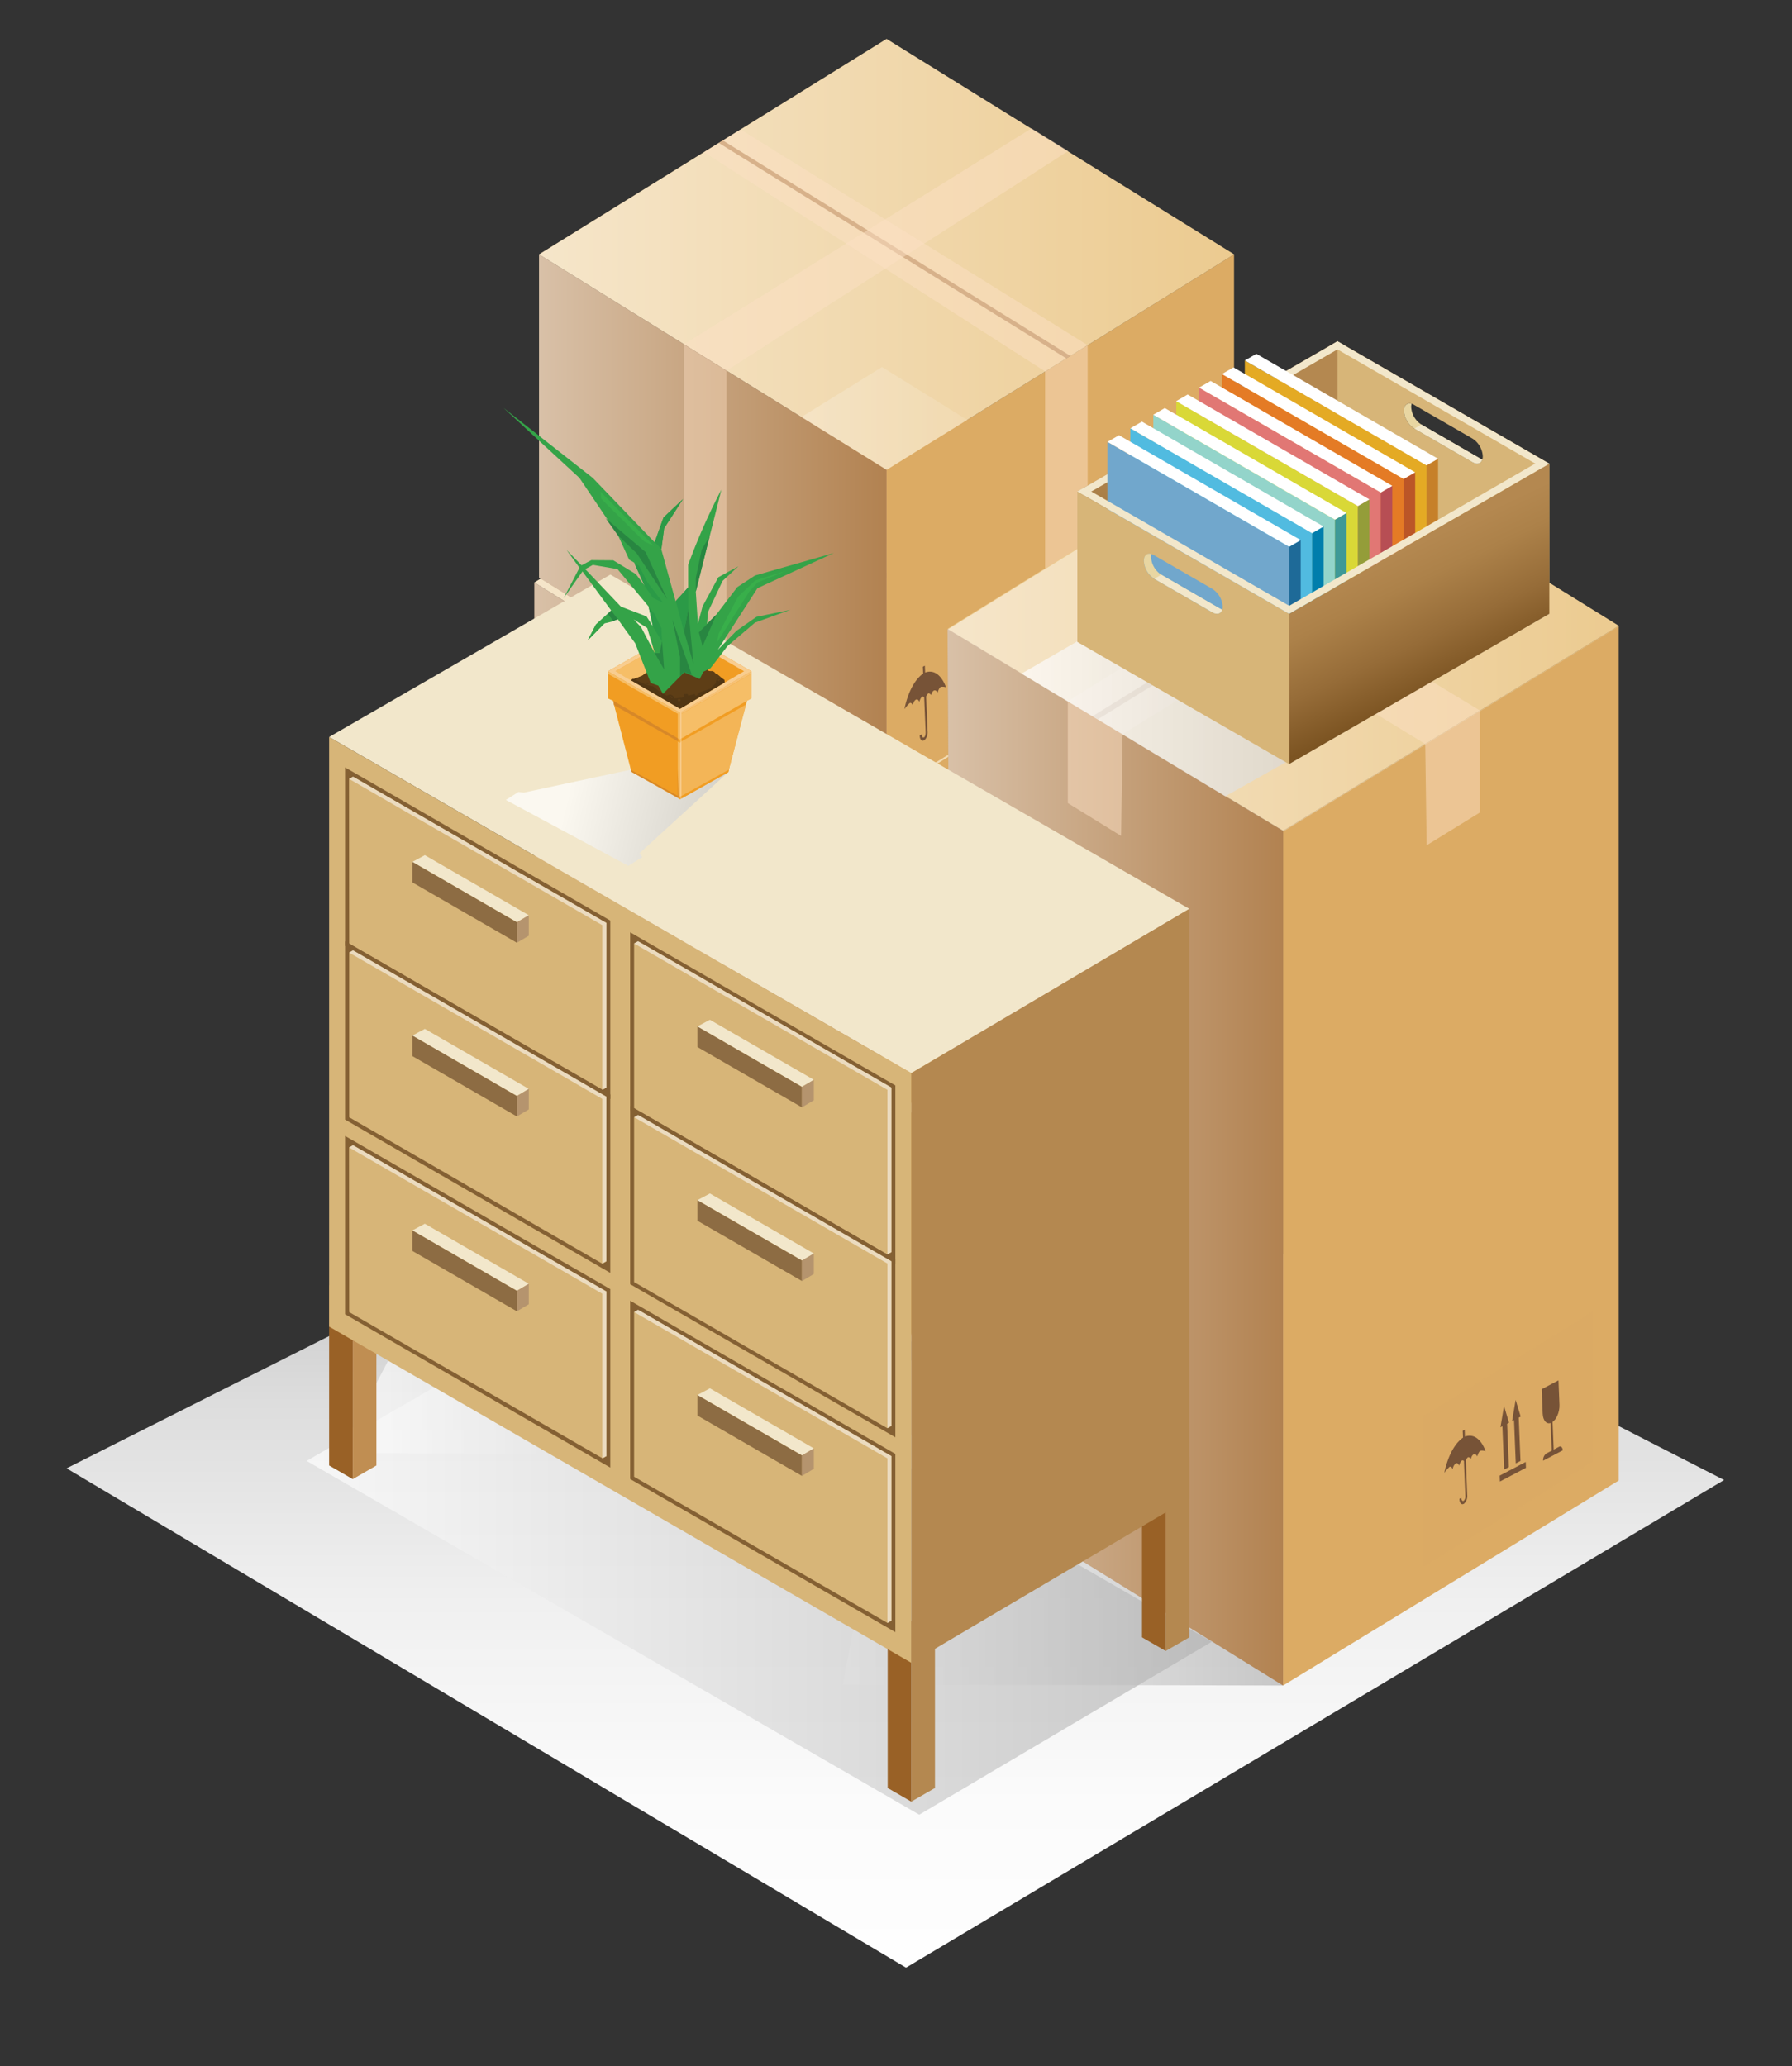
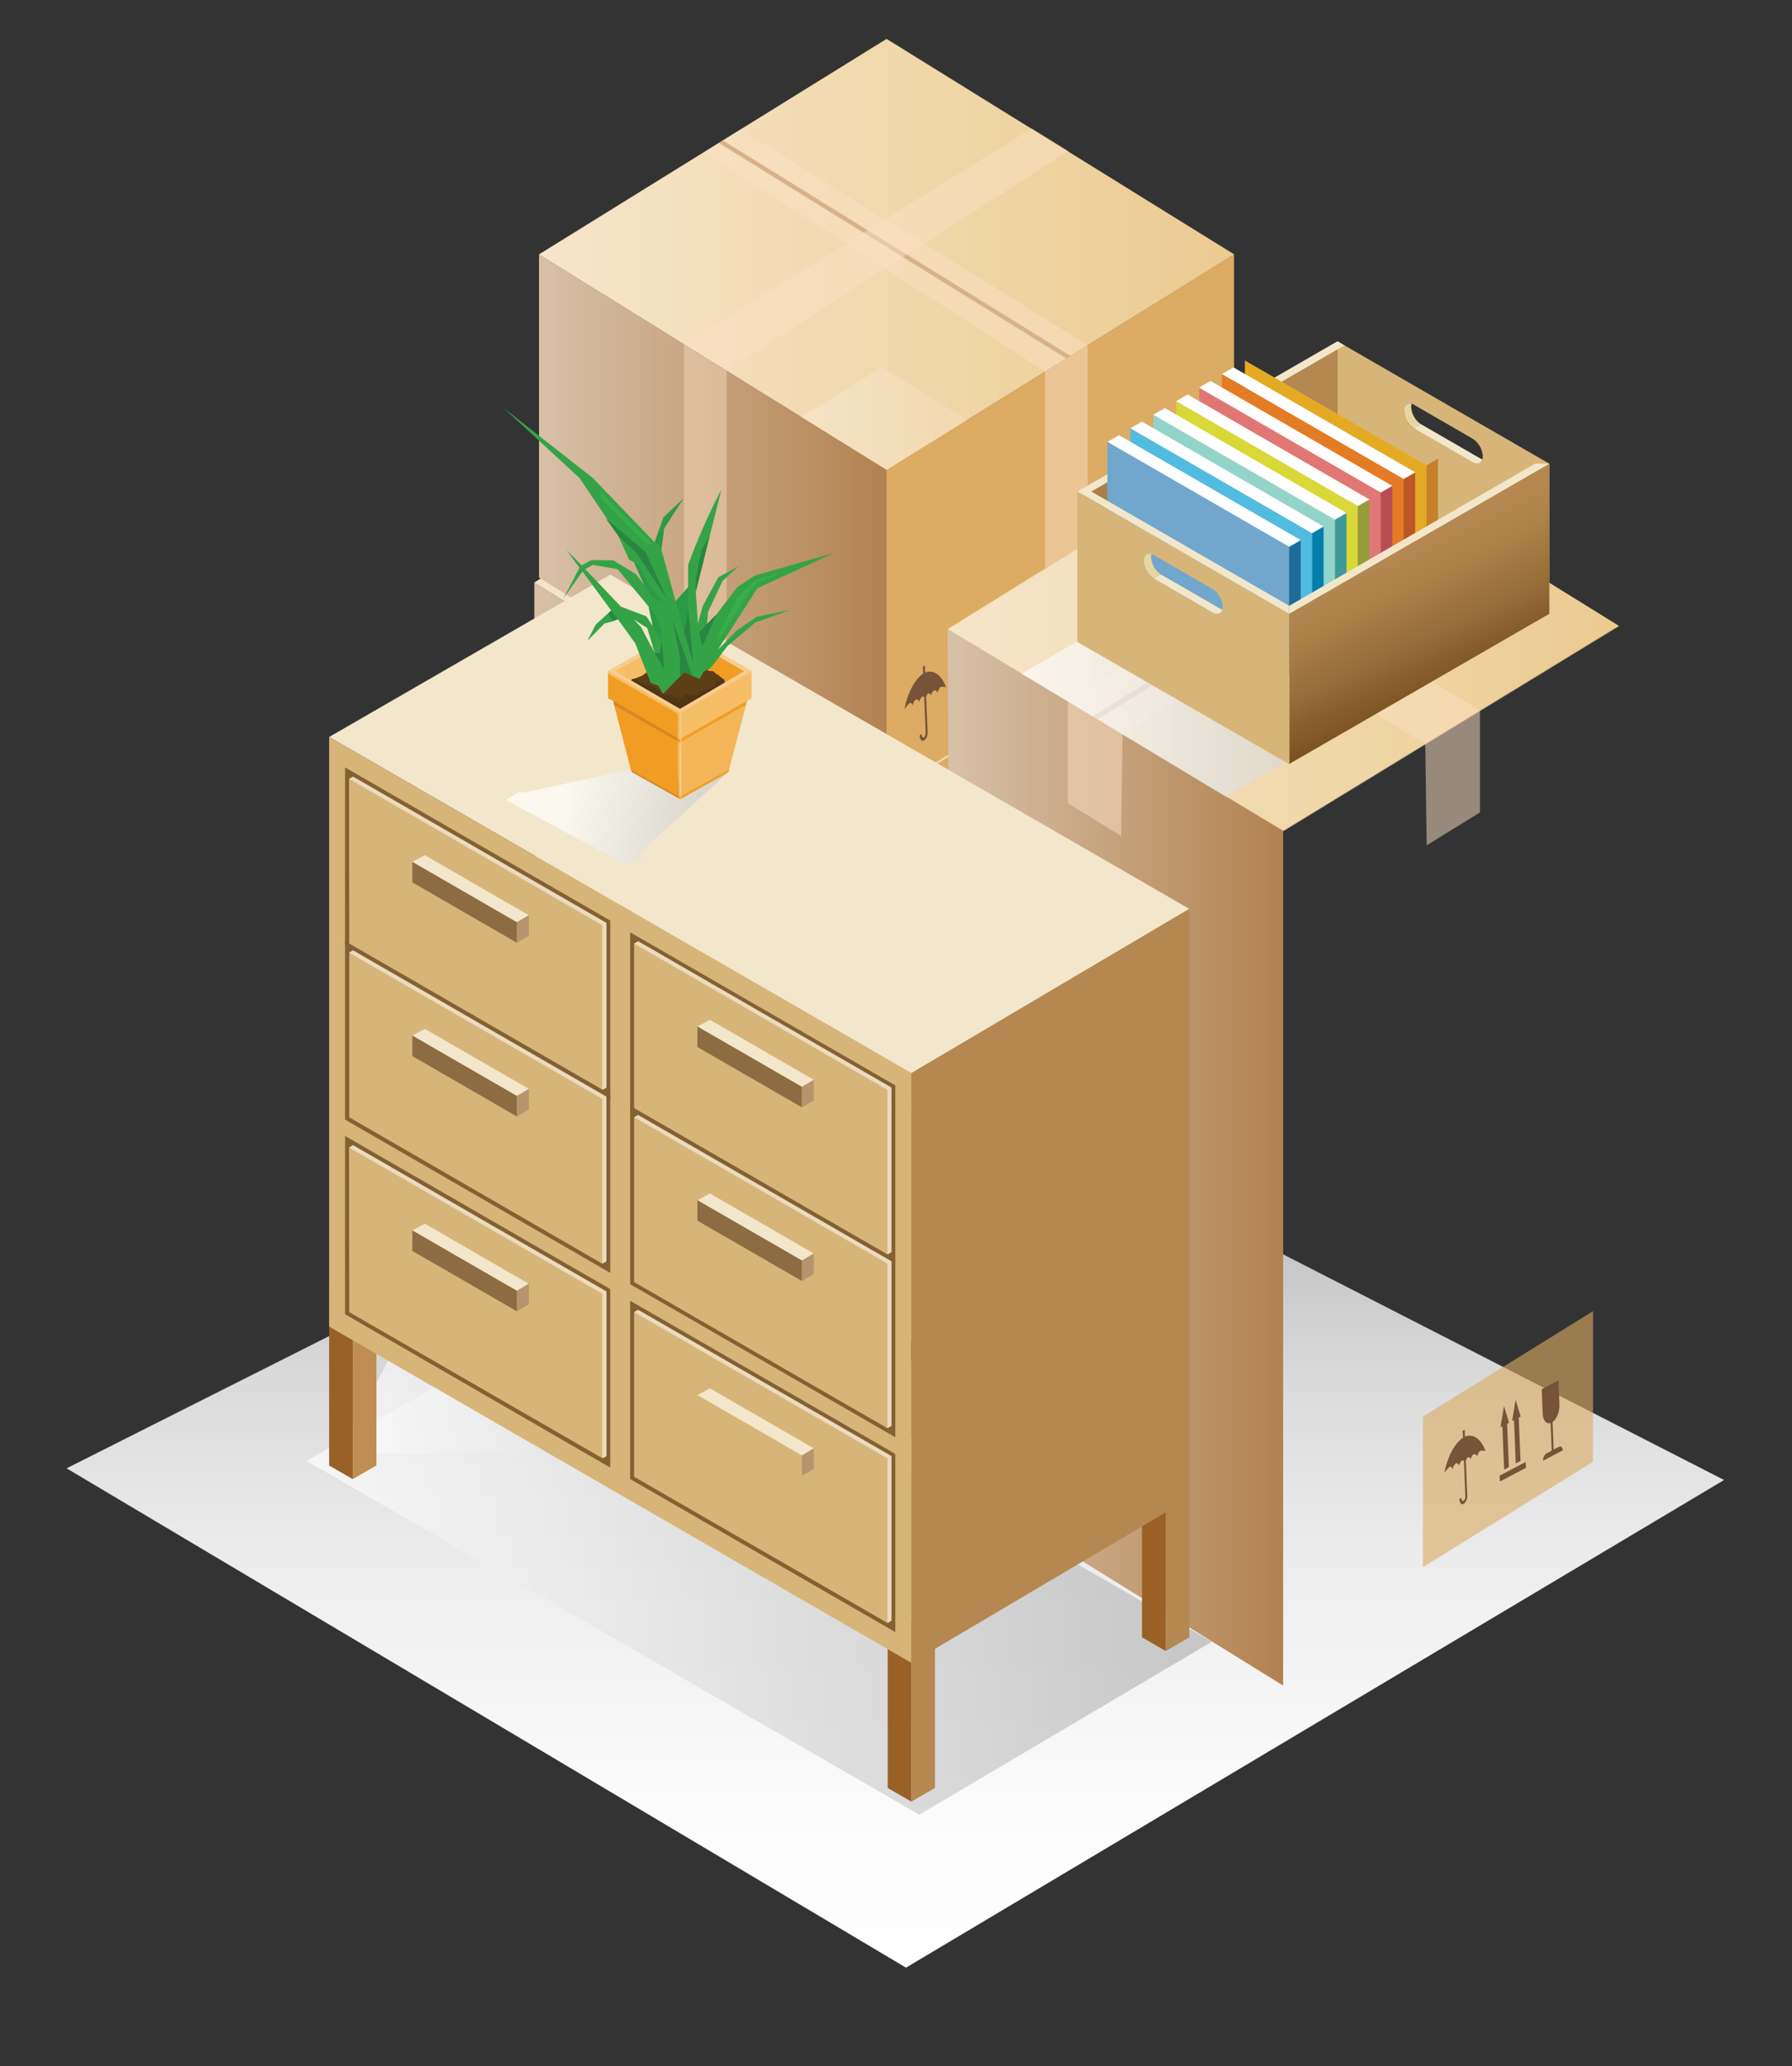
<svg xmlns="http://www.w3.org/2000/svg" xmlns:xlink="http://www.w3.org/1999/xlink" viewBox="0 0 390 449.64">
  <rect x="0" y="0" width="390" height="449.64" fill="#333333" stroke="none" />
  <defs>
    <style>.cls-1{isolation:isolate;}.cls-2{fill:url(#linear-gradient);}.cls-16,.cls-20,.cls-3,.cls-41,.cls-49{opacity:0.7;}.cls-12,.cls-14,.cls-16,.cls-17,.cls-20,.cls-3,.cls-41,.cls-49,.cls-7{mix-blend-mode:multiply;}.cls-3{fill:url(#linear-gradient-2);}.cls-4{fill:#eccb90;}.cls-19,.cls-5{fill:#dcab64;}.cls-6{fill:#b28251;}.cls-12,.cls-14,.cls-17,.cls-7,.cls-9{opacity:0.5;}.cls-7{fill:url(#linear-gradient-3);}.cls-8,.cls-9{fill:#fde1c4;}.cls-8{opacity:0.42;}.cls-10{fill:#775337;}.cls-11,.cls-13,.cls-15,.cls-18{opacity:0.52;}.cls-11{fill:url(#linear-gradient-4);}.cls-12{fill:url(#linear-gradient-5);}.cls-13{fill:url(#linear-gradient-6);}.cls-14{fill:url(#linear-gradient-7);}.cls-15{fill:url(#linear-gradient-8);}.cls-16{fill:url(#linear-gradient-9);}.cls-17{fill:url(#linear-gradient-10);}.cls-18{fill:url(#linear-gradient-11);}.cls-19{opacity:0.61;mix-blend-mode:screen;}.cls-20{fill:url(#linear-gradient-12);}.cls-21{fill:#d7b578;}.cls-22{fill:url(#linear-gradient-13);}.cls-23{fill:#f2e7cb;}.cls-24{fill:#e8d6a2;}.cls-25{fill:#e4aa24;}.cls-26{fill:#c6802a;}.cls-27{fill:#fff;}.cls-28{fill:#e47b25;}.cls-29{fill:#bb5627;}.cls-30{fill:#e17774;}.cls-31{fill:#b74e54;}.cls-32{fill:#d9d837;}.cls-33{fill:#949d39;}.cls-34{fill:#93d4ca;}.cls-35{fill:#3f9997;}.cls-36{fill:#51bbe0;}.cls-37{fill:#017eac;}.cls-38{fill:#71a7cc;}.cls-39{fill:#1e6a98;}.cls-40{fill:url(#linear-gradient-14);}.cls-41{fill:url(#linear-gradient-15);}.cls-42{fill:#c08e52;}.cls-43{fill:#996126;}.cls-44{fill:#b48850;}.cls-45{fill:#846033;}.cls-46{fill:#8d6c43;}.cls-47{fill:#b5946e;}.cls-48{fill:#ebdbbf;}.cls-49,.cls-50,.cls-51,.cls-52,.cls-53,.cls-54,.cls-55,.cls-56,.cls-57,.cls-58,.cls-59,.cls-60,.cls-61{fill-rule:evenodd;}.cls-49{fill:url(#linear-gradient-16);}.cls-50{fill:#f19d23;}.cls-51{fill:#f6be67;}.cls-52{fill:#f6c277;}.cls-53{fill:#f8cd90;}.cls-54{fill:#d78828;}.cls-55{fill:#f3b557;}.cls-56{fill:#5e3e16;}.cls-57{fill:#513614;}.cls-58{fill:#34a348;}.cls-59{fill:#38af4a;}.cls-60{fill:#288641;}.cls-61{fill:#2b9a47;}</style>
    <linearGradient id="linear-gradient" x1="194.86" y1="436.15" x2="194.86" y2="100.56" gradientUnits="userSpaceOnUse">
      <stop offset="0" stop-color="#fff" />
      <stop offset="0.13" stop-color="#fbfbfb" />
      <stop offset="0.26" stop-color="#f0f0f0" />
      <stop offset="0.39" stop-color="#ddd" />
      <stop offset="0.51" stop-color="#c2c2c2" />
      <stop offset="0.63" stop-color="#9f9f9f" />
      <stop offset="0.75" stop-color="#757575" />
      <stop offset="0.87" stop-color="#434343" />
      <stop offset="0.98" stop-color="#0a0a0a" />
      <stop offset="1" stop-color="#010101" />
    </linearGradient>
    <linearGradient id="linear-gradient-2" x1="73.92" y1="276.23" x2="191.78" y2="276.23" gradientUnits="userSpaceOnUse">
      <stop offset="0" stop-color="#fff" />
      <stop offset="1" stop-color="#b4b4b4" />
    </linearGradient>
    <linearGradient id="linear-gradient-3" x1="116.3" y1="257.78" x2="191.93" y2="257.78" gradientUnits="userSpaceOnUse">
      <stop offset="0" stop-color="#fff" />
      <stop offset="1" stop-color="#b28251" />
    </linearGradient>
    <linearGradient id="linear-gradient-4" x1="116.31" y1="199.18" x2="267.58" y2="199.18" gradientUnits="userSpaceOnUse">
      <stop offset="0" stop-color="#fff" />
      <stop offset="1" stop-color="#eccb90" />
    </linearGradient>
    <linearGradient id="linear-gradient-5" x1="116.3" y1="185.36" x2="191.93" y2="185.36" xlink:href="#linear-gradient-3" />
    <linearGradient id="linear-gradient-6" x1="116.31" y1="126.76" x2="267.58" y2="126.76" xlink:href="#linear-gradient-4" />
    <linearGradient id="linear-gradient-7" x1="117.31" y1="113.96" x2="192.94" y2="113.96" xlink:href="#linear-gradient-3" />
    <linearGradient id="linear-gradient-8" x1="117.33" y1="55.36" x2="268.59" y2="55.36" xlink:href="#linear-gradient-4" />
    <linearGradient id="linear-gradient-9" x1="183.38" y1="290.9" x2="279.25" y2="290.9" xlink:href="#linear-gradient-2" />
    <linearGradient id="linear-gradient-10" x1="206.21" y1="251.82" x2="279.25" y2="251.82" xlink:href="#linear-gradient-3" />
    <linearGradient id="linear-gradient-11" x1="206.3" y1="136.12" x2="352.39" y2="136.12" xlink:href="#linear-gradient-4" />
    <linearGradient id="linear-gradient-12" x1="222.32" y1="140.09" x2="337.18" y2="140.09" xlink:href="#linear-gradient-2" />
    <linearGradient id="linear-gradient-13" x1="262.78" y1="94" x2="262.78" y2="141.21" gradientUnits="userSpaceOnUse">
      <stop offset="0" stop-color="#b48850" />
      <stop offset="0.25" stop-color="#ac8149" />
      <stop offset="0.64" stop-color="#966c38" />
      <stop offset="1" stop-color="#7c5422" />
    </linearGradient>
    <linearGradient id="linear-gradient-14" x1="302.86" y1="120.84" x2="315.88" y2="148.44" xlink:href="#linear-gradient-13" />
    <linearGradient id="linear-gradient-15" x1="66.73" y1="337.81" x2="263.73" y2="337.81" xlink:href="#linear-gradient-2" />
    <linearGradient id="linear-gradient-16" x1="123.96" y1="172.75" x2="168.19" y2="182.99" xlink:href="#linear-gradient-2" />
  </defs>
  <g class="cls-1">
    <g id="Layer_1" data-name="Layer 1">
      <polygon class="cls-2" points="197.18 428.19 375.22 322.07 193.78 229.23 14.49 319.53 197.18 428.19" />
      <polygon class="cls-3" points="116.15 235.93 73.92 316.18 136.8 316.53 191.78 316.53 191.78 253.58 116.15 235.93" />
      <polygon class="cls-4" points="117.31 55.36 192.94 102.24 268.57 55.36 192.94 8.48 117.31 55.36" />
      <polygon class="cls-4" points="116.3 126.76 191.93 173.64 267.56 126.76 191.93 79.88 116.3 126.76" />
      <polygon class="cls-4" points="116.3 199.18 191.93 246.06 267.56 199.18 191.93 152.3 116.3 199.18" />
      <polygon class="cls-5" points="191.93 316.38 191.93 246.06 267.56 199.18 267.56 269.5 191.93 316.38" />
      <polygon class="cls-6" points="116.3 199.18 116.3 269.5 191.93 316.38 191.93 246.06 116.3 199.18" />
      <polygon class="cls-7" points="116.3 199.18 116.3 269.5 191.93 316.38 191.93 246.06 116.3 199.18" />
      <polygon class="cls-8" points="157.1 224.53 157.1 294.8 147.84 289.06 147.84 218.79 157.1 224.53" />
      <polygon class="cls-9" points="226.43 224.67 226.43 294.94 235.7 289.2 235.7 218.93 226.43 224.67" />
      <path class="cls-10" d="M200.32,290.18l-.06-1.5-.42.23.06,1.49c-3.15,2.23-4.07,7.75-4.07,7.75a8.53,8.53,0,0,1,1.08-1.27c.44-.37.75.5.75.5a2,2,0,0,1,.62-1.28c.53-.34.77.47.77.47s.26-.91.62-1.12a.37.37,0,0,1,.45.09l.32,7.66a1.33,1.33,0,0,1-.37,1.09l-.06,0c-.22.12-.42-.18-.44-.66l-.43.23c0,.85.44,1.36.9,1.11l.06,0a2.31,2.31,0,0,0,.76-2l-.31-7.56a2.15,2.15,0,0,1,.41-.65c.29-.2.69.34.69.34s.16-.84.63-1.05.77.47.77.47.29-1.16.74-1.26a2.34,2.34,0,0,1,1.07.1S203.52,289,200.32,290.18Z" />
      <polygon class="cls-10" points="210.01 287.12 209.45 285.28 208.89 283.44 208.51 285.78 208.13 288.12 208.55 287.89 208.95 297.4 209.99 296.85 209.59 287.34 210.01 287.12" />
      <polygon class="cls-10" points="212.56 285.77 212.01 283.93 211.45 282.09 211.06 284.43 210.68 286.77 211.1 286.54 211.5 296.05 212.54 295.5 212.14 285.99 212.56 285.77" />
      <polygon class="cls-10" points="213.74 297.01 208.03 300.03 207.98 298.73 213.69 295.71 213.74 297.01" />
      <path class="cls-10" d="M219.36,287.06h0c-1,.54-1.9-.34-2-2l-.23-5.37,3.67-2,.23,5.37C221.14,284.77,220.37,286.53,219.36,287.06Z" />
      <polygon class="cls-10" points="219.86 293.58 219.42 293.81 219.12 286.79 219.56 286.56 219.86 293.58" />
      <path class="cls-10" d="M221.81,293.16l-4.3,2.27h0a1.82,1.82,0,0,1,.7-1.58l2.81-1.49c.41-.22.76.14.79.8Z" />
      <polygon class="cls-11" points="116.31 199.18 191.95 246.06 267.58 199.18 191.95 152.3 116.31 199.18" />
      <polygon class="cls-6" points="231.05 221.81 155.44 174.94 156.29 174.39 231.93 221.27 231.05 221.81" />
      <polygon class="cls-9" points="223.48 171.76 231.45 176.7 157.1 224.49 147.84 218.75 223.48 171.76" />
      <polygon class="cls-9" points="160.17 172 152.2 176.94 226.44 224.67 235.7 218.93 160.17 172" />
      <polygon class="cls-5" points="191.93 243.96 191.93 173.64 267.56 126.76 267.56 197.08 191.93 243.96" />
      <polygon class="cls-6" points="116.3 126.76 116.3 197.08 191.93 243.96 191.93 173.64 116.3 126.76" />
      <polygon class="cls-12" points="116.3 126.76 116.3 197.08 191.93 243.96 191.93 173.64 116.3 126.76" />
      <polygon class="cls-8" points="157.1 152.11 157.1 222.38 147.84 216.63 147.84 146.37 157.1 152.11" />
      <polygon class="cls-9" points="226.43 152.25 226.43 222.52 235.7 216.78 235.7 146.51 226.43 152.25" />
      <path class="cls-10" d="M200.32,217.76l-.06-1.5-.42.23.06,1.49c-3.15,2.23-4.07,7.75-4.07,7.75a8.53,8.53,0,0,1,1.08-1.27c.44-.37.75.5.75.5a2,2,0,0,1,.62-1.28c.53-.34.77.47.77.47s.26-.91.62-1.12a.37.37,0,0,1,.45.09l.32,7.66a1.33,1.33,0,0,1-.37,1.09l-.06,0c-.22.11-.42-.19-.44-.67l-.43.23c0,.85.44,1.36.9,1.11l.06,0a2.31,2.31,0,0,0,.76-2l-.31-7.56a2.15,2.15,0,0,1,.41-.65c.29-.2.69.34.69.34s.16-.84.63-1.05.77.47.77.47.29-1.16.74-1.26a2.34,2.34,0,0,1,1.07.1S203.52,216.62,200.32,217.76Z" />
      <polygon class="cls-10" points="210.01 214.7 209.45 212.86 208.89 211.02 208.51 213.36 208.13 215.7 208.55 215.47 208.95 224.98 209.99 224.43 209.59 214.92 210.01 214.7" />
      <polygon class="cls-10" points="212.56 213.35 212.01 211.51 211.45 209.67 211.06 212.01 210.68 214.35 211.1 214.12 211.5 223.63 212.54 223.08 212.14 213.57 212.56 213.35" />
      <polygon class="cls-10" points="213.74 224.59 208.03 227.61 207.98 226.31 213.69 223.29 213.74 224.59" />
      <path class="cls-10" d="M219.36,214.64h0c-1,.54-1.9-.34-2-2l-.23-5.37,3.67-1.95.23,5.37C221.14,212.36,220.37,214.11,219.36,214.64Z" />
      <polygon class="cls-10" points="219.86 221.16 219.42 221.4 219.12 214.37 219.56 214.14 219.86 221.16" />
      <path class="cls-10" d="M221.81,220.74l-4.3,2.27h0a1.82,1.82,0,0,1,.7-1.58l2.81-1.49c.41-.22.76.14.79.8Z" />
      <polygon class="cls-13" points="116.31 126.76 191.95 173.64 267.58 126.76 191.95 79.88 116.31 126.76" />
      <polygon class="cls-6" points="231.05 149.39 155.44 102.52 156.29 101.97 231.93 148.85 231.05 149.39" />
      <polygon class="cls-9" points="223.48 99.34 231.45 104.28 157.1 152.07 147.84 146.33 223.48 99.34" />
      <polygon class="cls-9" points="160.17 99.58 152.2 104.52 226.44 152.25 235.7 146.51 160.17 99.58" />
      <polygon class="cls-5" points="192.94 172.56 192.94 102.24 268.57 55.36 268.57 125.68 192.94 172.56" />
      <polygon class="cls-6" points="117.31 55.36 117.31 125.68 192.94 172.56 192.94 102.24 117.31 55.36" />
      <polygon class="cls-14" points="117.31 55.36 117.31 125.68 192.94 172.56 192.94 102.24 117.31 55.36" />
      <polygon class="cls-8" points="158.12 80.71 158.12 150.97 148.85 145.23 148.85 74.97 158.12 80.71" />
      <polygon class="cls-9" points="227.45 80.85 227.45 151.11 236.71 145.37 236.71 75.11 227.45 80.85" />
      <path class="cls-10" d="M201.34,146.35l-.06-1.49-.43.22.06,1.5c-3.15,2.23-4.07,7.74-4.07,7.74a9.23,9.23,0,0,1,1.08-1.27c.44-.36.75.5.75.5s.09-.94.62-1.27.77.47.77.47.26-.92.63-1.13a.35.35,0,0,1,.44.09l.32,7.66c0,.48-.14,1-.36,1.09l-.07,0c-.22.12-.42-.19-.44-.66l-.42.22c0,.86.43,1.36.89,1.12l.07,0a2.34,2.34,0,0,0,.76-2l-.32-7.56a2,2,0,0,1,.42-.65c.28-.2.69.33.69.33s.16-.84.62-1,.77.47.77.47.3-1.17.75-1.27a2.41,2.41,0,0,1,1.06.11S204.54,145.22,201.34,146.35Z" />
      <polygon class="cls-10" points="211.03 143.29 210.47 141.45 209.91 139.61 209.53 141.95 209.14 144.29 209.57 144.07 209.97 153.57 211 153.02 210.6 143.52 211.03 143.29" />
      <polygon class="cls-10" points="213.58 141.94 213.02 140.1 212.46 138.26 212.08 140.6 211.69 142.94 212.12 142.72 212.52 152.22 213.56 151.67 213.16 142.17 213.58 141.94" />
      <polygon class="cls-10" points="214.76 153.18 209.05 156.2 208.99 154.91 214.7 151.88 214.76 153.18" />
      <path class="cls-10" d="M220.37,143.24h0c-1,.54-1.89-.34-2-2l-.23-5.37,3.68-2,.23,5.38C222.15,141,221.39,142.7,220.37,143.24Z" />
      <polygon class="cls-10" points="220.87 149.76 220.43 149.99 220.14 142.97 220.57 142.73 220.87 149.76" />
      <path class="cls-10" d="M222.83,149.33l-4.3,2.28h0a1.82,1.82,0,0,1,.69-1.59l2.81-1.49c.41-.21.77.14.8.8Z" />
      <polygon class="cls-15" points="117.33 55.36 192.96 102.24 268.59 55.36 192.96 8.48 117.33 55.36" />
      <polygon class="cls-6" points="232.06 77.99 156.45 31.12 157.31 30.56 232.94 77.44 232.06 77.99" />
      <polygon class="cls-9" points="224.5 27.93 232.47 32.87 158.12 80.67 148.85 74.92 224.5 27.93" />
      <polygon class="cls-9" points="161.18 28.17 153.21 33.11 227.46 80.84 236.71 75.11 161.18 28.17" />
-       <polygon class="cls-16" points="213.19 215.01 183.38 366.6 279.25 366.79 279.25 286.34 213.19 215.01" />
      <polygon class="cls-4" points="206.21 136.85 279.78 91.24 352.29 136.18 279.25 180.79 206.21 136.85" />
      <polygon class="cls-6" points="207.28 322.18 279.25 366.79 279.25 180.79 206.21 136.85 207.28 322.18" />
      <polygon class="cls-9" points="244.31 159.77 317.32 114.51 305.52 107.2 232.39 152.6 244.31 159.77" />
      <polygon class="cls-6" points="238.91 156.54 237.78 155.85 310.96 110.57 312.08 111.26 238.91 156.54" />
-       <polygon class="cls-5" points="279.25 366.79 352.29 322.18 352.29 136.18 279.25 180.79 279.25 366.79" />
      <polygon class="cls-17" points="207.28 322.18 279.25 366.79 279.25 180.79 206.21 136.85 207.28 322.18" />
      <polygon class="cls-18" points="206.3 136.95 279.88 91.34 352.38 136.28 279.35 180.89 206.3 136.95" />
      <polygon class="cls-19" points="309.68 341.04 346.69 318.1 346.69 285.33 309.68 308.27 309.68 341.04" />
      <polygon class="cls-9" points="248.97 110.34 322.09 154.62 310.18 161.9 237.18 117.43 248.97 110.34" />
      <polygon class="cls-9" points="243.99 181.91 244.31 159.77 232.39 152.6 232.39 174.76 243.99 181.91" />
      <polygon class="cls-9" points="310.49 183.95 310.18 161.9 322.09 154.64 322.09 176.8 310.49 183.95" />
      <path class="cls-10" d="M318.82,312.62l-.06-1.48-.42.22.06,1.49c-3.13,2.2-4.06,7.66-4.06,7.66a9.35,9.35,0,0,1,1.08-1.26c.43-.36.74.5.74.5a1.91,1.91,0,0,1,.62-1.26c.52-.33.76.47.76.47s.26-.91.62-1.12a.35.35,0,0,1,.44.1l.3,7.59a1.34,1.34,0,0,1-.36,1.08l-.07,0c-.21.12-.41-.19-.43-.66l-.42.22c0,.85.43,1.35.88,1.11l.06,0a2.28,2.28,0,0,0,.76-2l-.3-7.49a2.07,2.07,0,0,1,.42-.64c.28-.2.68.33.68.33s.16-.83.63-1,.75.47.75.47.3-1.16.75-1.26a2.35,2.35,0,0,1,1.05.11S322,311.51,318.82,312.62Z" />
      <polygon class="cls-10" points="328.42 309.62 327.87 307.79 327.32 305.96 326.94 308.28 326.55 310.6 326.97 310.38 327.35 319.8 328.38 319.25 328 309.84 328.42 309.62" />
      <polygon class="cls-10" points="330.95 308.28 330.4 306.46 329.85 304.63 329.47 306.95 329.08 309.27 329.5 309.05 329.88 318.46 330.91 317.92 330.53 308.5 330.95 308.28" />
      <polygon class="cls-10" points="332.1 319.42 326.43 322.4 326.38 321.12 332.05 318.14 332.1 319.42" />
      <path class="cls-10" d="M337.68,309.58h0c-1,.53-1.87-.34-1.94-1.95l-.21-5.32,3.65-1.93.21,5.33C339.45,307.32,338.69,309.05,337.68,309.58Z" />
      <polygon class="cls-10" points="338.16 316.04 337.73 316.27 337.45 309.31 337.88 309.08 338.16 316.04" />
      <path class="cls-10" d="M340.1,315.62l-4.26,2.25h0a1.78,1.78,0,0,1,.69-1.57l2.78-1.47c.41-.21.76.14.79.79Z" />
      <polygon class="cls-20" points="222.32 146.59 266.66 173.29 337.18 133.58 290.93 106.88 222.32 146.59" />
      <path class="cls-21" d="M291.08,74.28V107l46.1,26.61V100.9Zm29.4,26.29-12.71-7.34a4.9,4.9,0,0,1-2.22-3.84c0-1.42,1-2,2.22-1.28l12.71,7.34a4.88,4.88,0,0,1,2.22,3.84C322.7,100.71,321.71,101.28,320.48,100.57Z" />
      <polygon class="cls-22" points="291.08 106.97 234.47 139.65 234.47 106.96 291.08 74.28 291.08 106.97" />
      <polygon class="cls-23" points="234.47 106.96 235.99 107.84 292.6 75.16 291.08 74.28 234.47 106.96" />
-       <polygon class="cls-23" points="291.08 74.28 289.56 75.16 335.66 101.77 337.18 100.9 291.08 74.28" />
      <path class="cls-24" d="M309.34,92.39a4.88,4.88,0,0,1-2.22-3.84,2.25,2.25,0,0,1,.1-.67c-1-.27-1.67.32-1.67,1.51a4.9,4.9,0,0,0,2.22,3.84l12.71,7.34c1,.58,1.85.29,2.12-.61a2.55,2.55,0,0,1-.56-.23Z" />
      <path class="cls-23" d="M309.34,92.39l-1.51.87,12.65,7.31c1,.57,1.8.31,2.1-.53Z" />
      <polygon class="cls-23" points="291.08 106.97 234.47 139.65 280.57 166.26 337.18 133.58 291.08 106.97" />
      <path class="cls-25" d="M270.92,78.44v28l39.54,22.83v-28Z" />
      <path class="cls-26" d="M310.46,101.27v28l2.51-1.45v-28Z" />
-       <polygon class="cls-27" points="273.43 77 270.92 78.44 310.46 101.27 312.97 99.83 273.43 77" />
      <path class="cls-28" d="M265.94,81.4v28l39.54,22.82v-28Z" />
      <path class="cls-29" d="M305.48,104.23v28l2.51-1.44v-28Z" />
      <polygon class="cls-27" points="268.45 79.95 265.94 81.4 305.48 104.23 307.99 102.78 268.45 79.95" />
      <path class="cls-30" d="M261,84.35v28l39.54,22.83v-28Z" />
      <path class="cls-31" d="M300.5,107.18v28l2.51-1.45v-28Z" />
      <polygon class="cls-27" points="263.47 82.9 260.96 84.35 300.5 107.18 303.01 105.73 263.47 82.9" />
      <path class="cls-32" d="M256,87.3v28l39.55,22.83v-28Z" />
      <path class="cls-33" d="M295.52,110.13v28l2.51-1.45v-28Z" />
      <polygon class="cls-27" points="258.48 85.85 255.97 87.3 295.52 110.13 298.03 108.68 258.48 85.85" />
      <path class="cls-34" d="M251,90.25v28l39.54,22.83v-28Z" />
      <path class="cls-35" d="M290.53,113.08v28l2.51-1.45v-28Z" />
      <polygon class="cls-27" points="253.5 88.8 250.99 90.25 290.54 113.08 293.04 111.63 253.5 88.8" />
      <path class="cls-36" d="M246,93.2v28l39.54,22.83V116Z" />
      <path class="cls-37" d="M285.55,116v28l2.51-1.45v-28Z" />
      <polygon class="cls-27" points="248.52 91.75 246.01 93.2 285.55 116.03 288.06 114.58 248.52 91.75" />
      <path class="cls-38" d="M241,96.15v28L280.57,147V119Z" />
      <path class="cls-39" d="M280.57,119v28l2.51-1.45v-28Z" />
      <polygon class="cls-27" points="243.54 94.71 241.03 96.15 280.57 118.98 283.08 117.53 243.54 94.71" />
      <polygon class="cls-40" points="337.18 133.58 280.57 166.26 280.57 133.58 337.18 100.9 337.18 133.58" />
      <path class="cls-21" d="M234.47,107v32.69l46.1,26.61V133.58Zm29.41,26.29-12.71-7.34a4.87,4.87,0,0,1-2.22-3.84c0-1.41,1-2,2.22-1.28l12.71,7.34A4.91,4.91,0,0,1,266.1,132C266.1,133.39,265.1,134,263.88,133.25Z" />
      <polygon class="cls-23" points="235.99 106.09 234.47 106.96 280.57 133.58 280.57 131.83 235.99 106.09" />
      <polygon class="cls-23" points="280.57 131.83 280.57 133.58 337.18 100.9 334.11 100.88 280.57 131.83" />
      <path class="cls-24" d="M252.73,125.07a4.91,4.91,0,0,1-2.22-3.84,2.25,2.25,0,0,1,.1-.67c-1-.27-1.66.32-1.66,1.51a4.87,4.87,0,0,0,2.22,3.84l12.71,7.34c1,.58,1.84.29,2.12-.61a2.37,2.37,0,0,1-.56-.23Z" />
      <path class="cls-23" d="M252.73,125.07l-1.51.88,12.66,7.3c1,.57,1.79.31,2.09-.53Z" />
      <polygon class="cls-41" points="131.15 280.73 66.73 317.92 200.06 394.9 263.73 357.27 131.15 280.73" />
      <polygon class="cls-42" points="76.77 321.88 81.92 318.91 81.92 279.65 76.77 282.63 76.77 321.88" />
      <polygon class="cls-43" points="71.63 318.91 76.77 321.88 76.77 282.63 71.63 279.65 71.63 318.91" />
      <polygon class="cls-44" points="198.33 392.06 203.48 389.09 203.48 349.83 198.33 352.81 198.33 392.06" />
      <polygon class="cls-43" points="193.19 389.09 198.33 392.06 198.33 352.81 193.19 349.83 193.19 389.09" />
      <polygon class="cls-42" points="132.13 289.1 137.28 286.13 137.28 246.87 132.13 249.84 132.13 289.1" />
      <polygon class="cls-43" points="126.98 286.13 132.13 289.1 132.13 249.84 126.98 246.87 126.98 286.13" />
      <polygon class="cls-44" points="253.69 359.28 258.84 356.31 258.84 317.05 253.69 320.02 253.69 359.28" />
      <polygon class="cls-43" points="248.54 356.31 253.69 359.28 253.69 320.02 248.54 317.05 248.54 356.31" />
      <polygon class="cls-23" points="132.84 125.04 71.63 160.38 198.33 233.53 258.84 197.78 132.84 125.04" />
      <polygon class="cls-21" points="71.63 288.69 198.33 361.85 198.33 233.53 71.63 160.38 71.63 288.69" />
      <polygon class="cls-44" points="258.84 326.09 198.33 361.85 198.33 233.53 258.84 197.78 258.84 326.09" />
      <path class="cls-45" d="M194.86,275l-57.72-33.32v-38.8l57.72,33.33ZM138,241.16,193.13,273l.86-.49V236.69L139.16,205l-1.16.29Z" />
      <polygon class="cls-23" points="154.5 221.92 151.77 223.38 174.53 236.52 177.12 234.98 154.5 221.92" />
      <polygon class="cls-46" points="151.77 227.84 174.53 240.98 174.53 236.52 151.77 223.38 151.77 227.84" />
      <polygon class="cls-47" points="177.12 234.98 174.53 236.52 174.53 240.98 177.12 239.44 177.12 234.98" />
      <polygon class="cls-48" points="138.85 204.82 138 205.32 193.13 237.16 193.13 272.97 193.99 272.48 193.99 236.66 138.85 204.82" />
      <path class="cls-45" d="M132.82,239.16,75.1,205.84V167l57.72,33.33ZM76,205.34l55.13,31.81.87-.48v-35.8L77.13,169.21l-1.17.3Z" />
      <polygon class="cls-23" points="92.46 186.1 89.74 187.56 112.49 200.7 115.09 199.17 92.46 186.1" />
      <polygon class="cls-46" points="89.74 192.02 112.49 205.16 112.49 200.7 89.74 187.56 89.74 192.02" />
      <polygon class="cls-47" points="115.09 199.17 112.49 200.7 112.49 205.16 115.09 203.63 115.09 199.17" />
      <polygon class="cls-48" points="76.82 169 75.97 169.5 131.09 201.34 131.09 237.15 131.96 236.67 131.96 200.84 76.82 169" />
      <path class="cls-45" d="M194.86,312.78l-57.72-33.32v-38.8L194.86,274ZM138,279l55.13,31.81.86-.49v-35.8l-54.83-31.65-1.16.29Z" />
      <polygon class="cls-23" points="154.5 259.72 151.77 261.18 174.53 274.31 177.12 272.78 154.5 259.72" />
      <polygon class="cls-46" points="151.77 265.64 174.53 278.77 174.53 274.31 151.77 261.18 151.77 265.64" />
      <polygon class="cls-47" points="177.12 272.78 174.53 274.31 174.53 278.77 177.12 277.24 177.12 272.78" />
      <polygon class="cls-48" points="138.85 242.62 138 243.12 193.13 274.96 193.13 310.77 193.99 310.28 193.99 274.46 138.85 242.62" />
      <path class="cls-45" d="M132.82,277,75.1,243.64v-38.8l57.72,33.33ZM76,243.14,131.09,275l.87-.49V238.67L77.13,207,76,207.3Z" />
      <polygon class="cls-23" points="92.46 223.9 89.74 225.36 112.49 238.5 115.09 236.96 92.46 223.9" />
      <polygon class="cls-46" points="89.74 229.82 112.49 242.96 112.49 238.5 89.74 225.36 89.74 229.82" />
      <polygon class="cls-47" points="115.09 236.96 112.49 238.5 112.49 242.96 115.09 241.42 115.09 236.96" />
      <polygon class="cls-48" points="76.82 206.8 75.97 207.3 131.09 239.14 131.09 274.95 131.96 274.46 131.96 238.64 76.82 206.8" />
      <path class="cls-45" d="M194.86,355.18l-57.72-33.32v-38.8l57.72,33.33ZM138,321.36l55.13,31.81.86-.48v-35.8l-54.83-31.66-1.16.29Z" />
      <polygon class="cls-23" points="154.5 302.12 151.77 303.58 174.53 316.72 177.12 315.19 154.5 302.12" />
-       <polygon class="cls-46" points="151.77 308.04 174.53 321.18 174.53 316.72 151.77 303.58 151.77 308.04" />
      <polygon class="cls-47" points="177.12 315.19 174.53 316.72 174.53 321.18 177.12 319.64 177.12 315.19" />
      <polygon class="cls-48" points="138.85 285.02 138 285.52 193.13 317.36 193.13 353.17 193.99 352.69 193.99 316.86 138.85 285.02" />
      <path class="cls-45" d="M132.82,319.37,75.1,286v-38.8l57.72,33.33ZM76,285.54l55.13,31.81.87-.48v-35.8L77.13,249.41l-1.17.3Z" />
      <polygon class="cls-23" points="92.46 266.3 89.74 267.76 112.49 280.9 115.09 279.37 92.46 266.3" />
      <polygon class="cls-46" points="89.74 272.22 112.49 285.36 112.49 280.9 89.74 267.76 89.74 272.22" />
      <polygon class="cls-47" points="115.09 279.37 112.49 280.9 112.49 285.36 115.09 283.83 115.09 279.37" />
      <polygon class="cls-48" points="76.82 249.2 75.97 249.71 131.09 281.54 131.09 317.35 131.96 316.87 131.96 281.04 76.82 249.2" />
      <polygon class="cls-49" points="158.48 168.03 139.2 185.66 139.78 186.53 136.74 188.42 110.09 174.08 112.84 172.34 114 172.48 137.25 167.5 158.48 168.03" />
      <polygon class="cls-50" points="163.52 151.98 162.52 152.51 158.48 168.03 148 173.93 137.52 168.03 133.47 152.51 132.34 151.98 132.34 146.07 148 137.12 163.52 146.07 163.52 151.98" />
      <path class="cls-50" d="M148,138.05l13.93,8L148,154.23l-10.61-6.17a1.15,1.15,0,0,1,.33-.33c.31,0,.48,0,.53-.13l.33-.07.8-.33a1.86,1.86,0,0,0,.79-.46l.47-.33.66-.47a1,1,0,0,1,.53-.2.91.91,0,0,0,.6-.13l.06-.2a.4.4,0,0,0,.14-.26,12.92,12.92,0,0,1,1.32-.8.48.48,0,0,0,.47-.33,2.1,2.1,0,0,1,.66-.4l.8-.33a3.7,3.7,0,0,1,.53-.47l1-.46a1.59,1.59,0,0,1,.6-.13Zm14.39,15.25-14.06,8v-.66l14.19-8.16Zm-30-6.69,15.19,8.68v5.38l-14.06-8.16-1.13-.53Zm4.91,20.89-3.64-14.06,13.92,7.89v-.66l.47.26v.67l-.47-.27V173.2Zm10.42,5.77.33.13v.53l-.33-.2Zm.66.46v-.53l10.28-5.7-.13.53Z" />
      <path class="cls-51" d="M137.39,148.06l-.2-.13h-.14s0-.07-.13-.07c-1-.61-2-1.21-3-1.79l14.06-8v4.18a1.59,1.59,0,0,0-.6.13l-1,.46a3.7,3.7,0,0,0-.53.47l-.8.33a2.1,2.1,0,0,0-.66.4.48.48,0,0,1-.47.33,12.92,12.92,0,0,0-1.32.8.4.4,0,0,1-.14.26l-.06.2a.91.91,0,0,1-.6.13,1,1,0,0,0-.53.2l-.66.47-.47.33a1.86,1.86,0,0,1-.79.46l-.8.33-.33.07c-.05.09-.22.13-.53.13A1.15,1.15,0,0,0,137.39,148.06Zm10.28,25.21-.14-6v-5.9l.47.27v-.67l-.47-.26v-5.38l-15.19-8.68v-.54l15.66,9v5.84l.33-.26v-5.38l15.19-8.68V152l-1,.53-14.19,8.16v.66l-.33.27v11.8Z" />
      <polygon class="cls-52" points="163.52 146.07 163.52 146.61 148.33 155.29 148.33 154.9 163.52 146.07" />
      <path class="cls-53" d="M148,138.05l-14.06,8c1,.58,2,1.18,3,1.79.09,0,.13,0,.13.07h.14l.2.13L148,154.23l13.93-8.16Zm.33,17.24v5.38l-.33.26v-5.84l-15.66-9L148,137.12l15.52,8.95-15.19,8.83Zm0,6V173.2l-.33.2V161.6Z" />
      <path class="cls-54" d="M147.53,160.67v.66l-13.92-7.89-.14-.93Zm-10.28,6.83,10.28,5.7v-6l.14,6v.46L137.52,168Z" />
      <polygon class="cls-55" points="162.39 153.31 158.61 167.5 148.33 173.2 148.33 173.73 148 173.93 148 173.4 148.33 173.2 148.33 161.33 162.39 153.31" />
      <path class="cls-56" d="M148.33,142.23a2.52,2.52,0,0,1,.53.59.86.86,0,0,0,.47.2c.61,0,.95.11,1,.34a2.45,2.45,0,0,0,.46.46,4.61,4.61,0,0,0,.67.33,5.08,5.08,0,0,0,.66.33l.2.27c.4.22.64.22.73,0s.38-.11.73.2a1.26,1.26,0,0,1,.26.46v.4c.05.18.31.26.8.26a.77.77,0,0,1,.73.34,1.32,1.32,0,0,0,.6.39,9.16,9.16,0,0,1,.86.73c.09,0,.13,0,.13.07a2.24,2.24,0,0,0,.47.33,3.38,3.38,0,0,1,.06.6l-9.68,5.7-10.61-6.17a1.15,1.15,0,0,1,.33-.33c.31,0,.48,0,.53-.13l.33-.07.8-.33a1.86,1.86,0,0,0,.79-.46l.47-.33.66-.47a1,1,0,0,1,.53-.2.91.91,0,0,0,.6-.13l.06-.2a.4.4,0,0,0,.14-.26,12.92,12.92,0,0,1,1.32-.8.48.48,0,0,0,.47-.33,2.1,2.1,0,0,1,.66-.4l.8-.33a3.7,3.7,0,0,1,.53-.47l1-.46a1.59,1.59,0,0,1,.6-.13Z" />
      <path class="cls-56" d="M157,147.53h-.33a.73.73,0,0,0-.67.33,1.56,1.56,0,0,0-.19.4v.34l-1.27,1.25-2.91,1c.31,0,.46.05.46.13s-.11.11-.33.2-.16.2-.2.2c-.22,0-.33-.07-.33-.2V151l-1.46.4c0-.26-.16-.4-.46-.4l-.2.07L149,151a.18.18,0,0,0-.2.2c0,.22,0,.33.07.33v.14l-.2.13-2,.2v-.14a.75.75,0,0,0-.26-.46,1.62,1.62,0,0,0-.4-.2h-.27a1.2,1.2,0,0,0-.46.13.26.26,0,0,1-.2.07l-1.33-.73-1.65-1.33h-.27l-1.33-.39-2-.87-.26-.46.33-.07.8-.33a1.86,1.86,0,0,0,.79-.46l.47-.33.66-.47a1,1,0,0,1,.53-.2.91.91,0,0,0,.6-.13l.06-.2a.4.4,0,0,0,.14-.26,12.92,12.92,0,0,1,1.32-.8.48.48,0,0,0,.47-.33,2.1,2.1,0,0,1,.66-.4l.8-.33a3.7,3.7,0,0,1,.53-.47l1-.46a1.59,1.59,0,0,1,.6-.13h.33a2.52,2.52,0,0,1,.53.59.86.86,0,0,0,.47.2c.61,0,.95.11,1,.34a2.45,2.45,0,0,0,.46.46,4.61,4.61,0,0,0,.67.33,5.08,5.08,0,0,0,.66.33l.2.27c.4.22.64.22.73,0s.38-.11.73.2a1.26,1.26,0,0,1,.26.46v.4c.05.18.31.26.8.26a.77.77,0,0,1,.73.34,1.32,1.32,0,0,0,.6.39A9.16,9.16,0,0,1,157,147.53Zm-16.05,1c-.22,0-.33.07-.33.2l.2.13H141c.13,0,.2,0,.2-.13A.18.18,0,0,0,141,148.53Zm2.78,2.52c.09,0,.14,0,.14.13s0,.2-.14.2-.13-.07-.13-.2h-.07c0-.13,0-.2.07-.2S143.75,151,143.75,151.05Zm2.26.46.33.27v.2l-.66-.47Zm10.54-3.25h-.06q-.27,0-.27-.33c0-.13.11-.2.33-.2s.34.05.34.13-.07.07-.2.07a.12.12,0,0,0-.14.13Zm-8.42,4.18a.43.43,0,0,1-.4.2c-.13,0-.2-.11-.2-.33a.18.18,0,0,1,.2-.2c.27,0,.4.07.4.2Z" />
      <path class="cls-57" d="M157,147.53c.09,0,.13,0,.13.07a2.24,2.24,0,0,0,.47.33,3.38,3.38,0,0,1,.06.6l-9.68,5.7-10.61-6.17a1.15,1.15,0,0,1,.33-.33c.31,0,.48,0,.53-.13l.26.46,2,.87,1.33.39h.27l1.65,1.33,1.33.73a.26.26,0,0,0,.2-.07,1.2,1.2,0,0,1,.46-.13H146a1.62,1.62,0,0,1,.4.2.75.75,0,0,1,.26.46V152l2-.2.2-.13v-.14s-.07-.11-.07-.33a.18.18,0,0,1,.2-.2l.14.07.2-.07c.3,0,.46.14.46.4l1.46-.4v.2c0,.13.11.2.33.2,0,0,.11-.07.2-.2s.33-.15.33-.2-.15-.13-.46-.13l2.91-1,1.27-1.25v-.34a1.56,1.56,0,0,1,.19-.4.73.73,0,0,1,.67-.33H157Zm-16.05,1a.18.18,0,0,1,.2.2c0,.09-.07.13-.2.13h-.13l-.2-.13C140.64,148.6,140.75,148.53,141,148.53Zm2.78,2.52s0-.07-.13-.07-.07.07-.07.2h.07c0,.13,0,.2.13.2s.14-.07.14-.2S143.84,151.05,143.75,151.05Zm2.26.46h-.33l.66.47v-.2Zm2.12.93v-.13c0-.13-.13-.2-.4-.2a.18.18,0,0,0-.2.2c0,.22.07.33.2.33A.43.43,0,0,0,148.13,152.44Zm8.42-4.18v-.2a.12.12,0,0,1,.14-.13c.13,0,.2,0,.2-.07s-.11-.13-.34-.13-.33.07-.33.2.09.33.27.33Z" />
      <path class="cls-58" d="M133.47,121.93l4.91,3,1.92,2.52-2.25-5-1.13-.67-2.45-5.37-8.36-12.4L109.59,88.77,129,104l13.46,14,1.93-5.37,4.24-4-4.11,6.37-.6,4.51,3.12,11.34,2.72-3v-4.91A136.69,136.69,0,0,1,157,106.54l-5.57,22.22.46,7,1-3.78,3.45-6.37,4.37-2.38-3.45,3.18-3.18,6.77-.2,2.58,2-2,4.58-6,3.85-2.52,17.17-4.9L164.85,128l-8.63,13.4,4.05-4.12,4.38-3.05,7.36-1.52-7.69,2.78-6,5.11-3.72,4.84-1.52.73-.8,1.59-3.38-1.46L144.28,151l-1-1.79-1.66-.59L138.25,140l-3.78-5.24-2.92.86-3.65,3.72,1.79-3.45,3.32-3.05-6.24-8.49-4.11,5.83,3.45-6.63-2.79-3.85,3.25,3.32,2.13-1.13Zm7.7,10.08-6.77-8.16-5.37-.92-1.66.92,7.76,8.16,5.57,2.13,1.4,2.18Zm-3.25,2.79,1.59,1.66,3,5.7-1.65-5.5Z" />
      <path class="cls-59" d="M130.69,107l11.6,11.8-2.12-1-9.35-9.29Zm29.91,22.88,3.78-3.58,6.83-2.12-6.36,2.58-1.79,2-7,11,.34-1.85Z" />
      <path class="cls-60" d="M131.81,112.78l8.69,7.36,4.71,10.28-6.63-10-4.11-3.92Zm20.9,6.83,1.72-2.92-3,12.07v-3Zm-.6,18,3.78-3.85-3,6.9Zm-3.25-.2.93-4.91,1.13,11.94Zm-6.37,4.71h1.06l.54-2.59.46,6.17Zm8.1,4.78-1.73-.67-.86.93V143l-1.66-8.16Zm-18.31-13.27.73-.79,1.46,1.92-1,.4Z" />
      <path class="cls-61" d="M144.42,112.58l4.24-4-4.11,6.37-.6,4.51L142.49,118Zm-6.37,10,1,.53,1.93,3.71,3.31,4.31-2.18-1-1.8-2.59Zm11.74,10-.93,4.91-1.79-6.7,2.72-3Zm-7.36,1,1.52,3.12.14,2.91-2-3.25-.93-4.31Z" />
      <polygon class="cls-58" points="133.47 135.2 131.55 135.66 127.9 139.38 129.69 135.93 132.28 133.67 133.47 135.2" />
    </g>
  </g>
</svg>